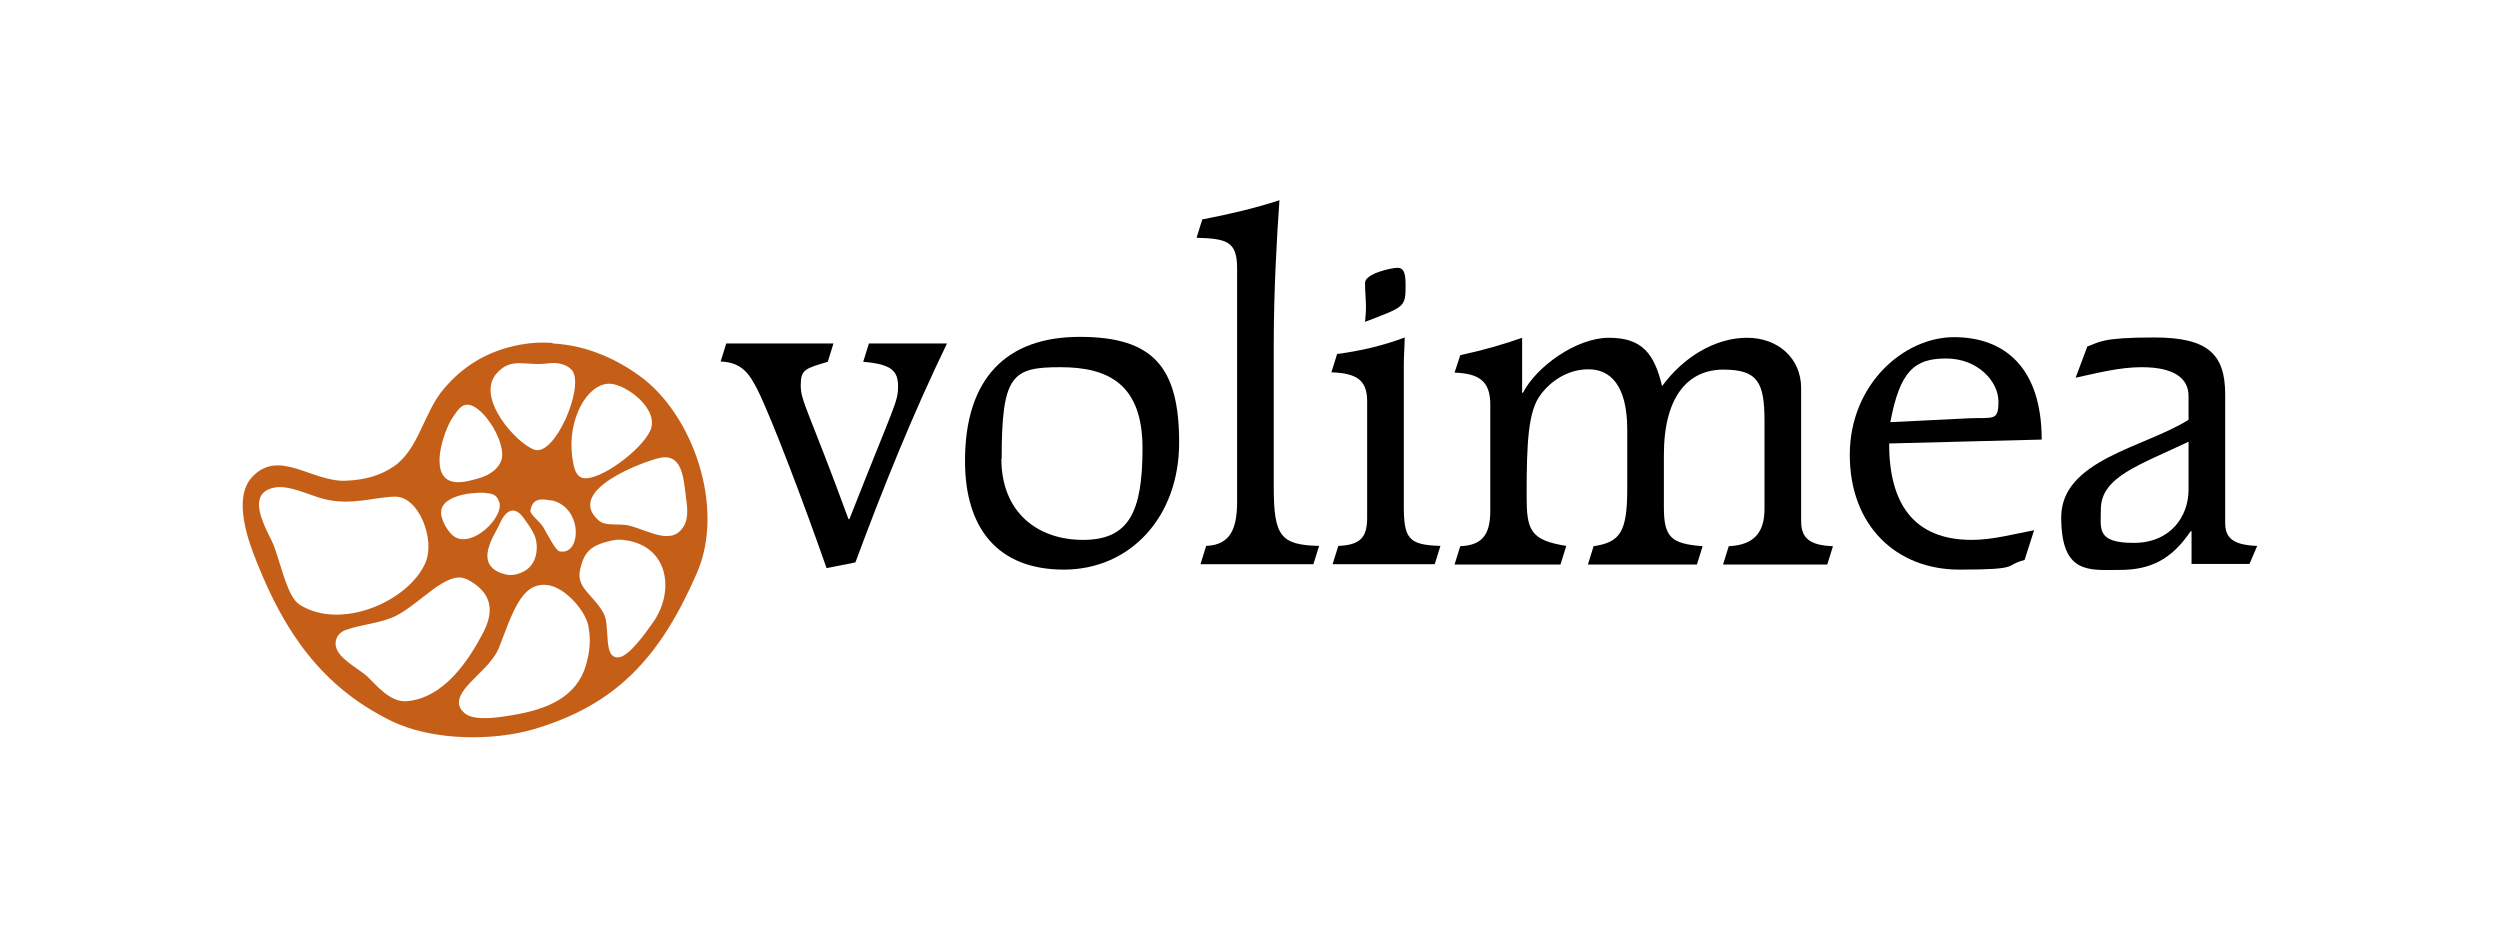
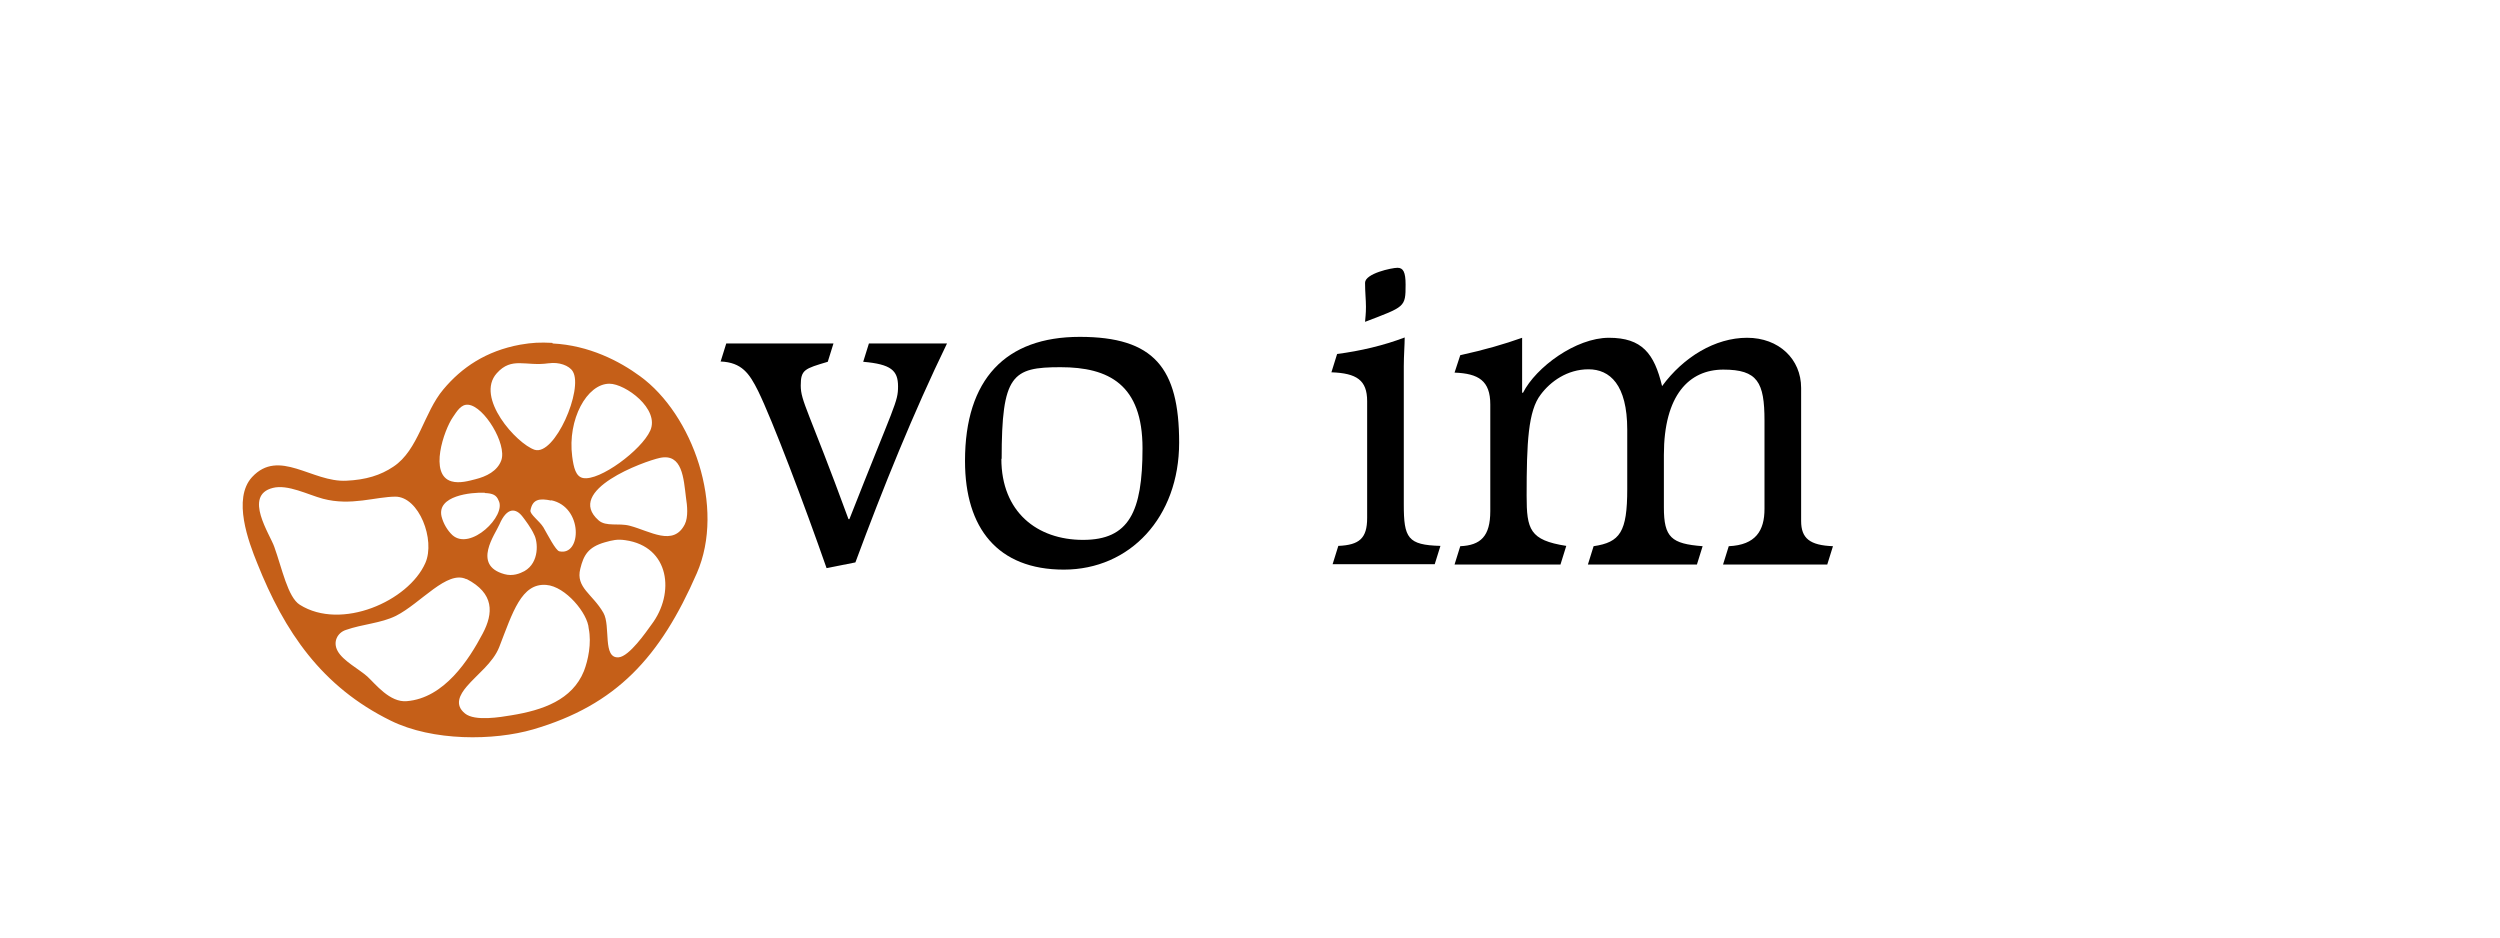
<svg xmlns="http://www.w3.org/2000/svg" version="1.1" viewBox="0 0 800 300">
  <defs>
    <style>
      .cls-1 {
        fill: #c55f18;
      }
    </style>
  </defs>
  <g>
    <g id="Ebene_1">
      <path d="M230.576,115.678c6.823.288,9.226,3.844,12.013,9.418,4.613,9.418,14.8,36.328,21.912,56.702l9.226-1.826c8.938-24.122,18.548-47.86,29.312-70.06h-24.987l-1.826,5.862c8.938.769,11.148,2.787,11.148,7.881s-1.057,5.574-15.569,42.478h-.288c-12.782-34.886-15.281-37.673-15.281-42.767s1.249-5.382,8.649-7.592l1.826-5.862h-34.309l-1.826,5.862v-.096Z" />
      <path d="M320.53,146.815c0-26.909,3.364-29.312,18.837-29.312s26.237,5.574,26.237,25.948-4.325,29.312-19.029,29.312-26.14-8.938-26.14-25.948M308.805,147.584c0,21.431,10.475,34.694,31.618,34.694s36.904-16.722,36.904-40.652-8.073-33.829-31.811-33.829-36.712,13.551-36.712,39.691" />
-       <path d="M420.287,180.548l1.826-5.862c-12.301-.288-14.512-3.075-14.512-18.837v-46.034c0-16.049.961-33.925,1.826-45.746-7.881,2.595-16.242,4.517-24.699,6.151l-1.826,5.862c9.899.288,12.974,1.249,12.974,9.899v74.481c0,8.649-2.114,13.935-9.899,14.223l-1.826,5.862h36.135Z" />
      <path d="M449.791,91.075c0-4.036-.769-5.382-2.595-5.382s-10.379,1.826-10.379,4.805.288,5.382.288,7.688-.192,3.364-.288,4.805c12.782-4.901,12.974-4.613,12.974-11.917M459.113,180.548l1.826-5.862c-10.475-.288-11.725-2.499-11.725-13.262v-44.208c0-3.364.288-6.92.288-9.226-6.823,2.595-14.223,4.325-21.624,5.286l-1.826,5.862c8.073.288,11.436,2.499,11.436,9.226v37.385c0,6.535-2.499,8.649-9.226,8.938l-1.826,5.862h32.772-.096Z" />
      <path d="M499.381,180.548l1.826-5.862c-11.725-1.826-12.686-5.286-12.686-16.049,0-17.011.481-27.198,4.517-32.387,3.075-4.133,8.457-8.073,15.281-8.073s12.397,4.901,12.397,19.317v19.029c0,13.743-2.307,17.011-10.764,18.26l-1.826,5.862h34.886l1.826-5.862c-9.995-.769-12.397-2.787-12.397-12.398v-16.818c0-19.125,8.073-27.294,19.029-27.294s13.166,4.036,13.166,16.338v28.255c0,6.92-2.787,11.533-11.436,11.917l-1.826,5.862h33.348l1.826-5.862c-7.4-.288-10.187-2.499-10.187-8.073v-42.574c0-9.226-7.112-16.049-17.299-16.049s-20.374,6.151-27.198,15.473c-2.499-10.475-6.439-15.473-17.011-15.473s-23.353,9.418-27.486,17.587h-.288v-17.587c-5.67,2.018-11.917,3.844-19.798,5.574l-1.826,5.574c7.688.288,11.436,2.595,11.436,10.187v34.117c0,8.073-3.075,10.956-9.61,11.244l-1.826,5.862h33.925v-.096Z" />
-       <path d="M604.904,135.091c3.075-16.338,7.688-20.374,17.875-20.374s16.722,7.4,16.722,13.743-1.538,5.094-9.226,5.382l-25.372,1.249ZM650.842,169.688c-6.631,1.249-13.262,3.075-19.894,3.075-18.644,0-26.429-11.725-26.429-30.85l48.821-1.249c0-23.161-12.013-32.772-28.063-32.772s-33.348,15.088-33.348,37.673,14.8,36.712,35.078,36.712,14.031-1.345,20.855-3.075l3.075-9.61-.096.096Z" />
-       <path d="M700.336,156.714c0,8.361-5.574,17.011-17.587,17.011s-10.475-4.613-10.475-10.764c0-10.475,12.686-14.223,28.063-21.624v15.473-.096ZM722.248,174.686c-8.361-.288-10.187-3.075-10.187-7.4v-41.037c0-12.974-5.574-18.26-22.681-18.26s-17.491,1.538-21.431,2.883l-3.748,9.995c7.112-1.538,14.031-3.364,21.143-3.364,10.668,0,14.992,3.748,14.992,9.226v7.592c-13.935,8.842-40.748,12.782-40.748,31.234s9.13,16.818,18.836,16.818,16.53-3.364,22.585-12.398h.288v10.475h18.548l2.499-5.862-.096.096Z" />
      <path class="cls-1" d="M176.854,109.911c11.629.577,21.431,5.67,27.966,10.475,16.818,12.205,27.39,41.902,18.164,63.045-11.725,26.909-25.756,42.19-52.377,49.974-12.59,3.652-32.099,3.844-45.554-2.787-22.104-10.86-34.021-28.447-42.767-50.455-2.691-6.631-7.977-20.566-1.634-27.486,8.649-9.322,19.221,1.73,30.177,1.153,6.247-.288,10.956-1.73,15.088-4.517,7.977-5.286,9.707-17.299,15.953-24.699,5.862-7.016,13.647-12.301,24.603-14.32,3.94-.673,6.247-.769,10.283-.577M149.272,185.353c-6.151-3.075-14.608,7.688-22.585,11.725-4.901,2.403-10.572,2.595-16.049,4.517-2.595.865-4.229,3.748-2.595,6.727,1.73,3.171,6.823,5.766,9.514,8.169,2.595,2.403,7.208,8.361,12.59,7.881,12.013-.961,19.894-13.262,24.314-21.624,3.46-6.535,3.748-12.878-5.19-17.491M174.836,187.179c-7.977-.673-10.764,8.746-15.088,19.894-2.018,5.094-7.112,8.746-10.379,12.59-2.21,2.595-4.036,5.862-.577,8.649,3.171,2.595,11.436,1.153,14.896.577,9.995-1.634,19.413-4.901,23.161-14.127,1.345-3.46,2.499-8.938,1.538-13.647-.288-4.805-7.4-13.455-13.551-13.935M200.111,172.86c-2.595-.384-4.133,0-6.535.673-5.382,1.538-6.823,4.132-7.881,8.457-1.538,6.055,3.94,8.073,7.4,14.127,2.403,4.229-.384,14.704,4.901,14.223,3.364-.288,8.746-8.073,10.475-10.475,7.592-9.995,5.862-24.987-8.361-27.005M159.843,167.766c-1.345,3.171-8.842,13.07,1.538,15.953,2.691.769,4.997-.192,6.439-.961,4.901-2.787,4.325-9.514,3.075-11.725-.865-2.018-2.979-4.805-3.652-5.67-2.114-2.787-4.997-3.171-7.4,2.403M126.687,158.925c-6.535,0-14.32,3.075-23.353.673-4.709-1.249-11.244-4.709-16.049-3.46-9.514,2.403-.865,14.896.481,18.837,2.499,6.92,4.325,16.146,8.169,18.548,13.262,8.361,34.79-1.153,40.172-13.359,3.268-7.4-2.018-21.239-9.61-21.239M176.373,160.174c-3.748-.769-5.958-.481-6.631,3.171-.192,1.249,2.883,3.364,4.132,5.382,1.442,2.499,3.94,7.4,5.094,7.688,7.208,1.634,7.688-14.223-2.595-16.338M155.134,157.675c-4.421-.192-15.377.961-13.839,7.592.577,2.307,1.922,4.517,3.46,5.958,5.766,5.19,17.395-6.247,14.8-11.052-.673-1.73-1.826-2.307-4.421-2.403M211.163,146.527c-4.997,1.057-30.561,10.379-19.605,19.99,2.403,2.114,6.439.769,9.995,1.73,6.535,1.73,13.935,6.727,17.587-.481,1.153-2.307.769-6.055.384-8.457-.769-6.247-1.153-14.32-8.361-12.782M149.752,129.517c-2.21-.192-3.556,2.114-4.805,3.94-2.883,4.133-7.784,18.452-.481,20.566,2.595.769,5.766-.192,7.688-.673,3.46-.865,7.016-2.595,8.265-6.055,1.826-5.19-5.478-17.299-10.572-17.779M195.018,122.789c-7.208,0-13.455,11.436-11.917,23.257.481,3.652,1.153,6.439,3.46,6.92,5.286,1.057,18.74-8.938,21.527-15.185,3.075-6.92-7.977-14.992-13.07-14.992M175.508,116.254c-7.304,1.057-11.725-2.21-16.53,3.171-7.016,7.784,6.343,22.585,12.109,24.507,6.439,2.018,15.665-19.413,12.205-25.083-1.153-1.922-4.517-3.075-7.688-2.595" />
    </g>
  </g>
</svg>